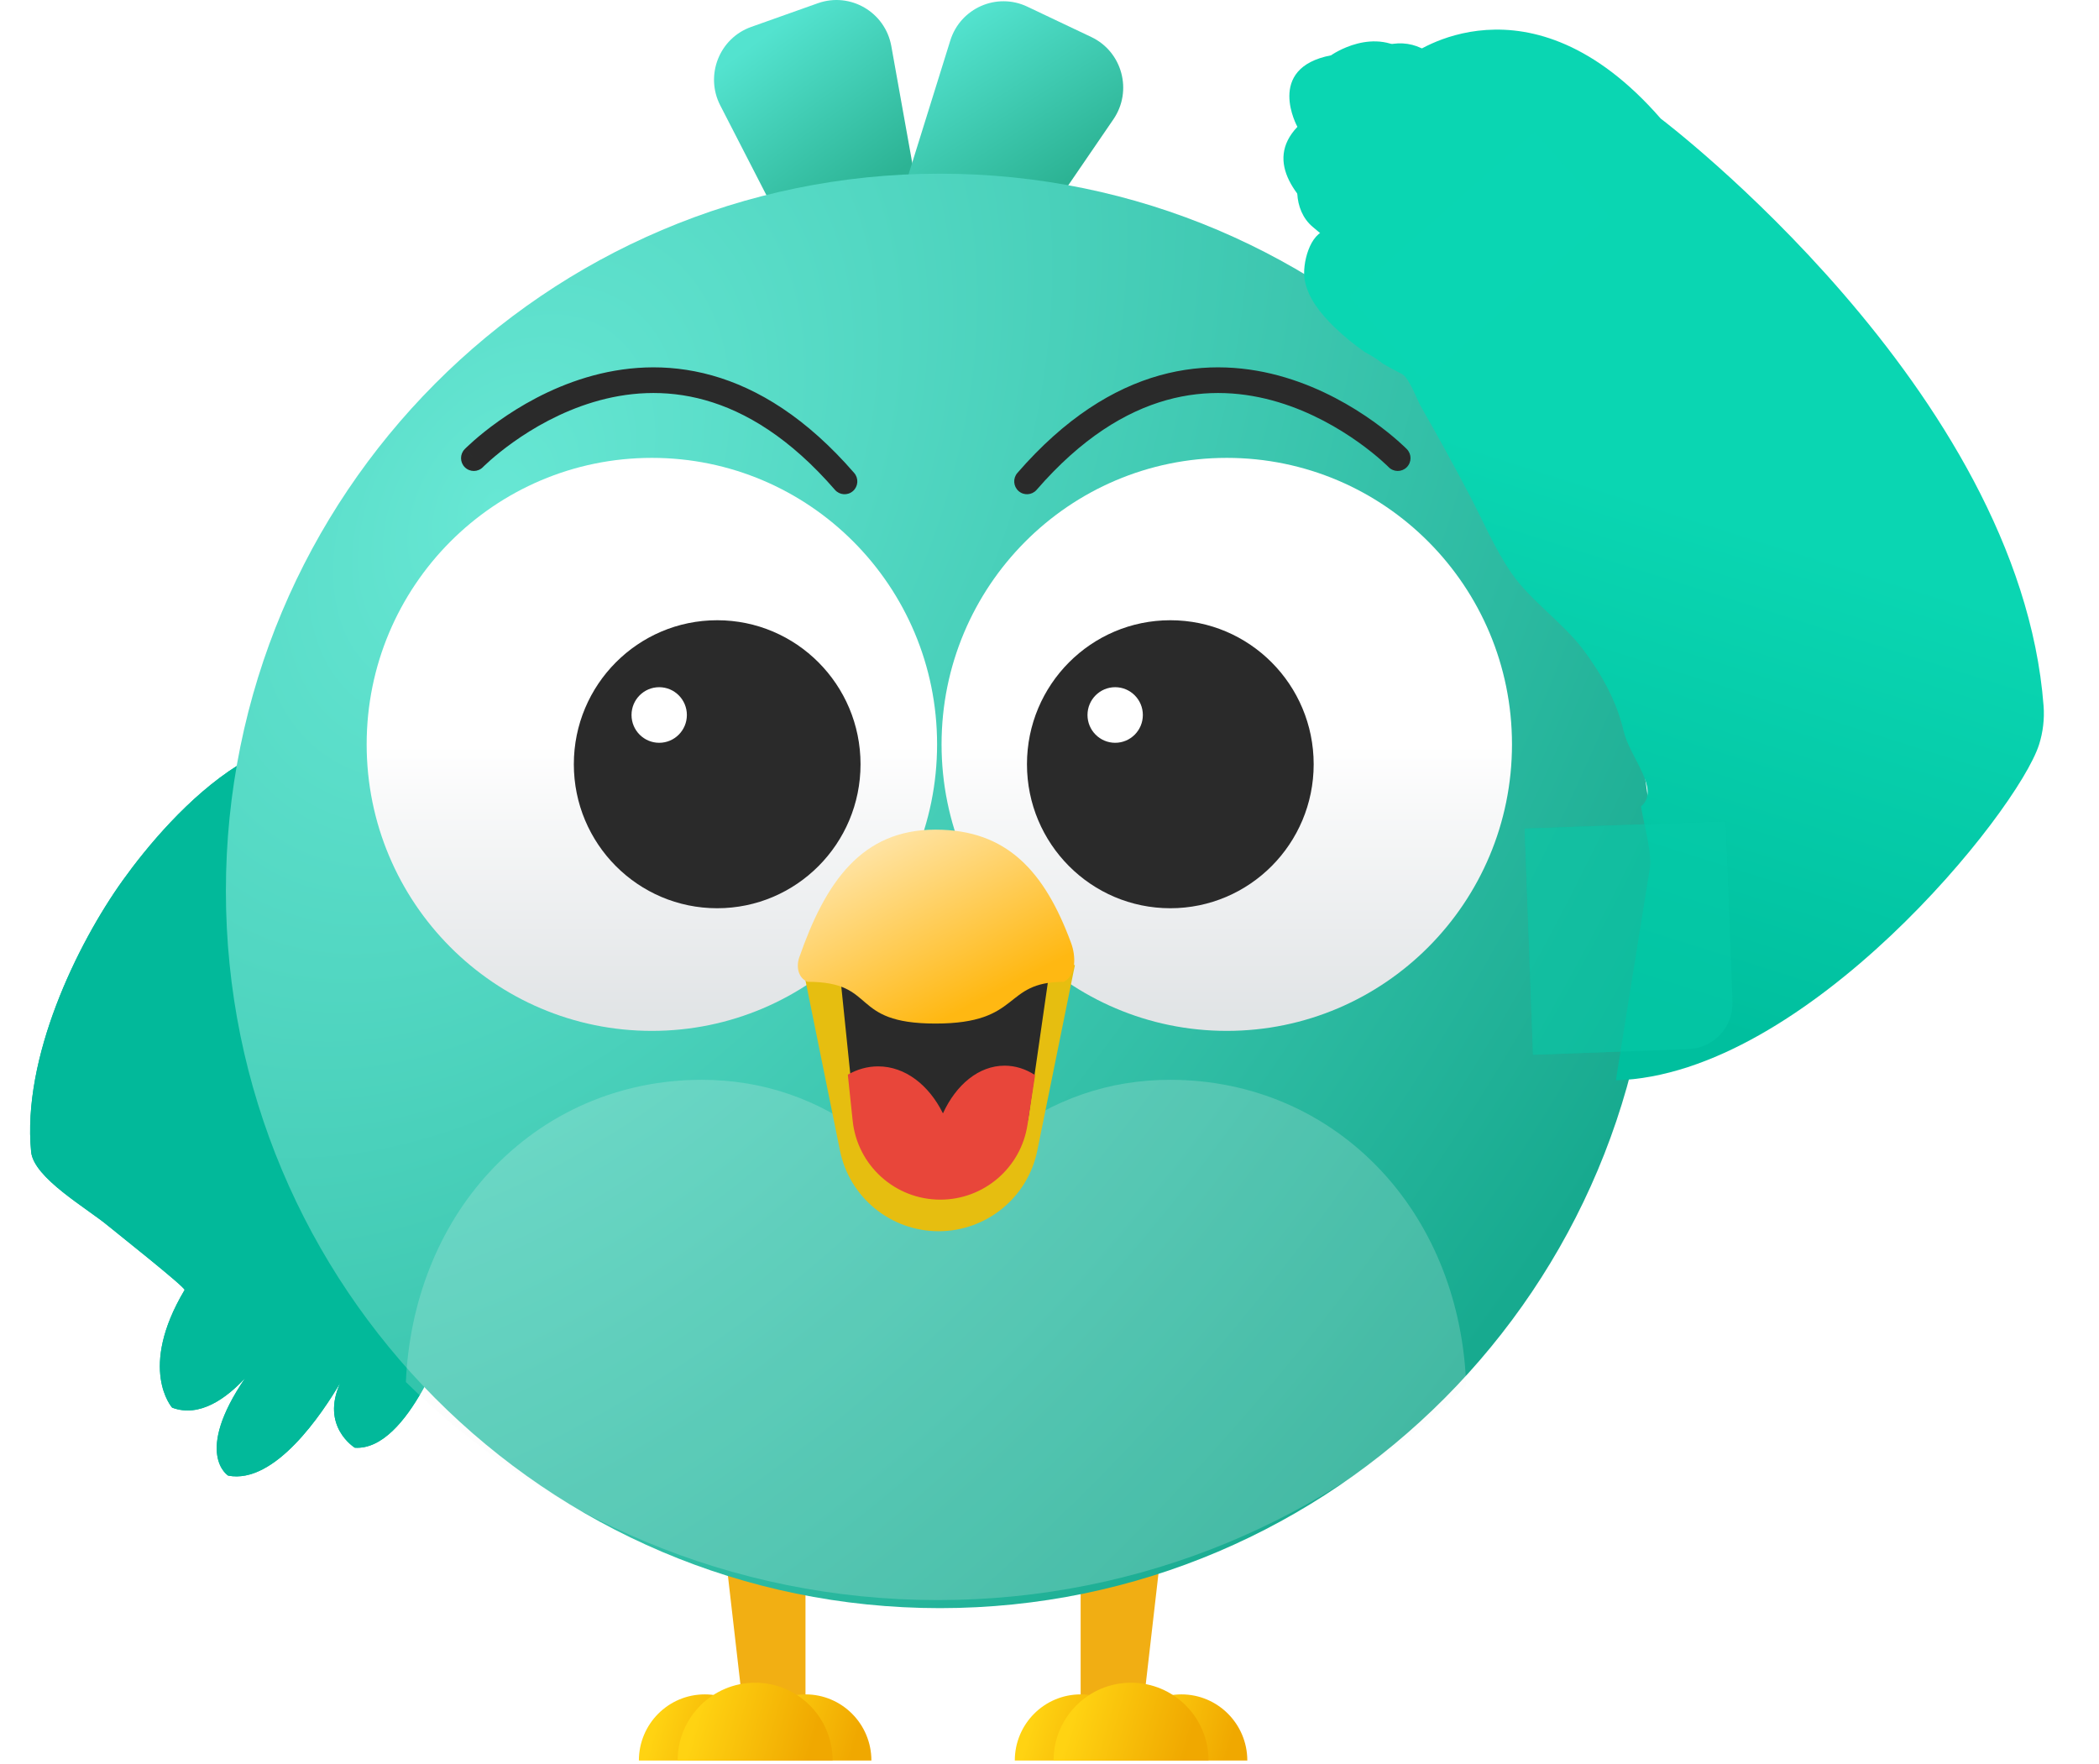
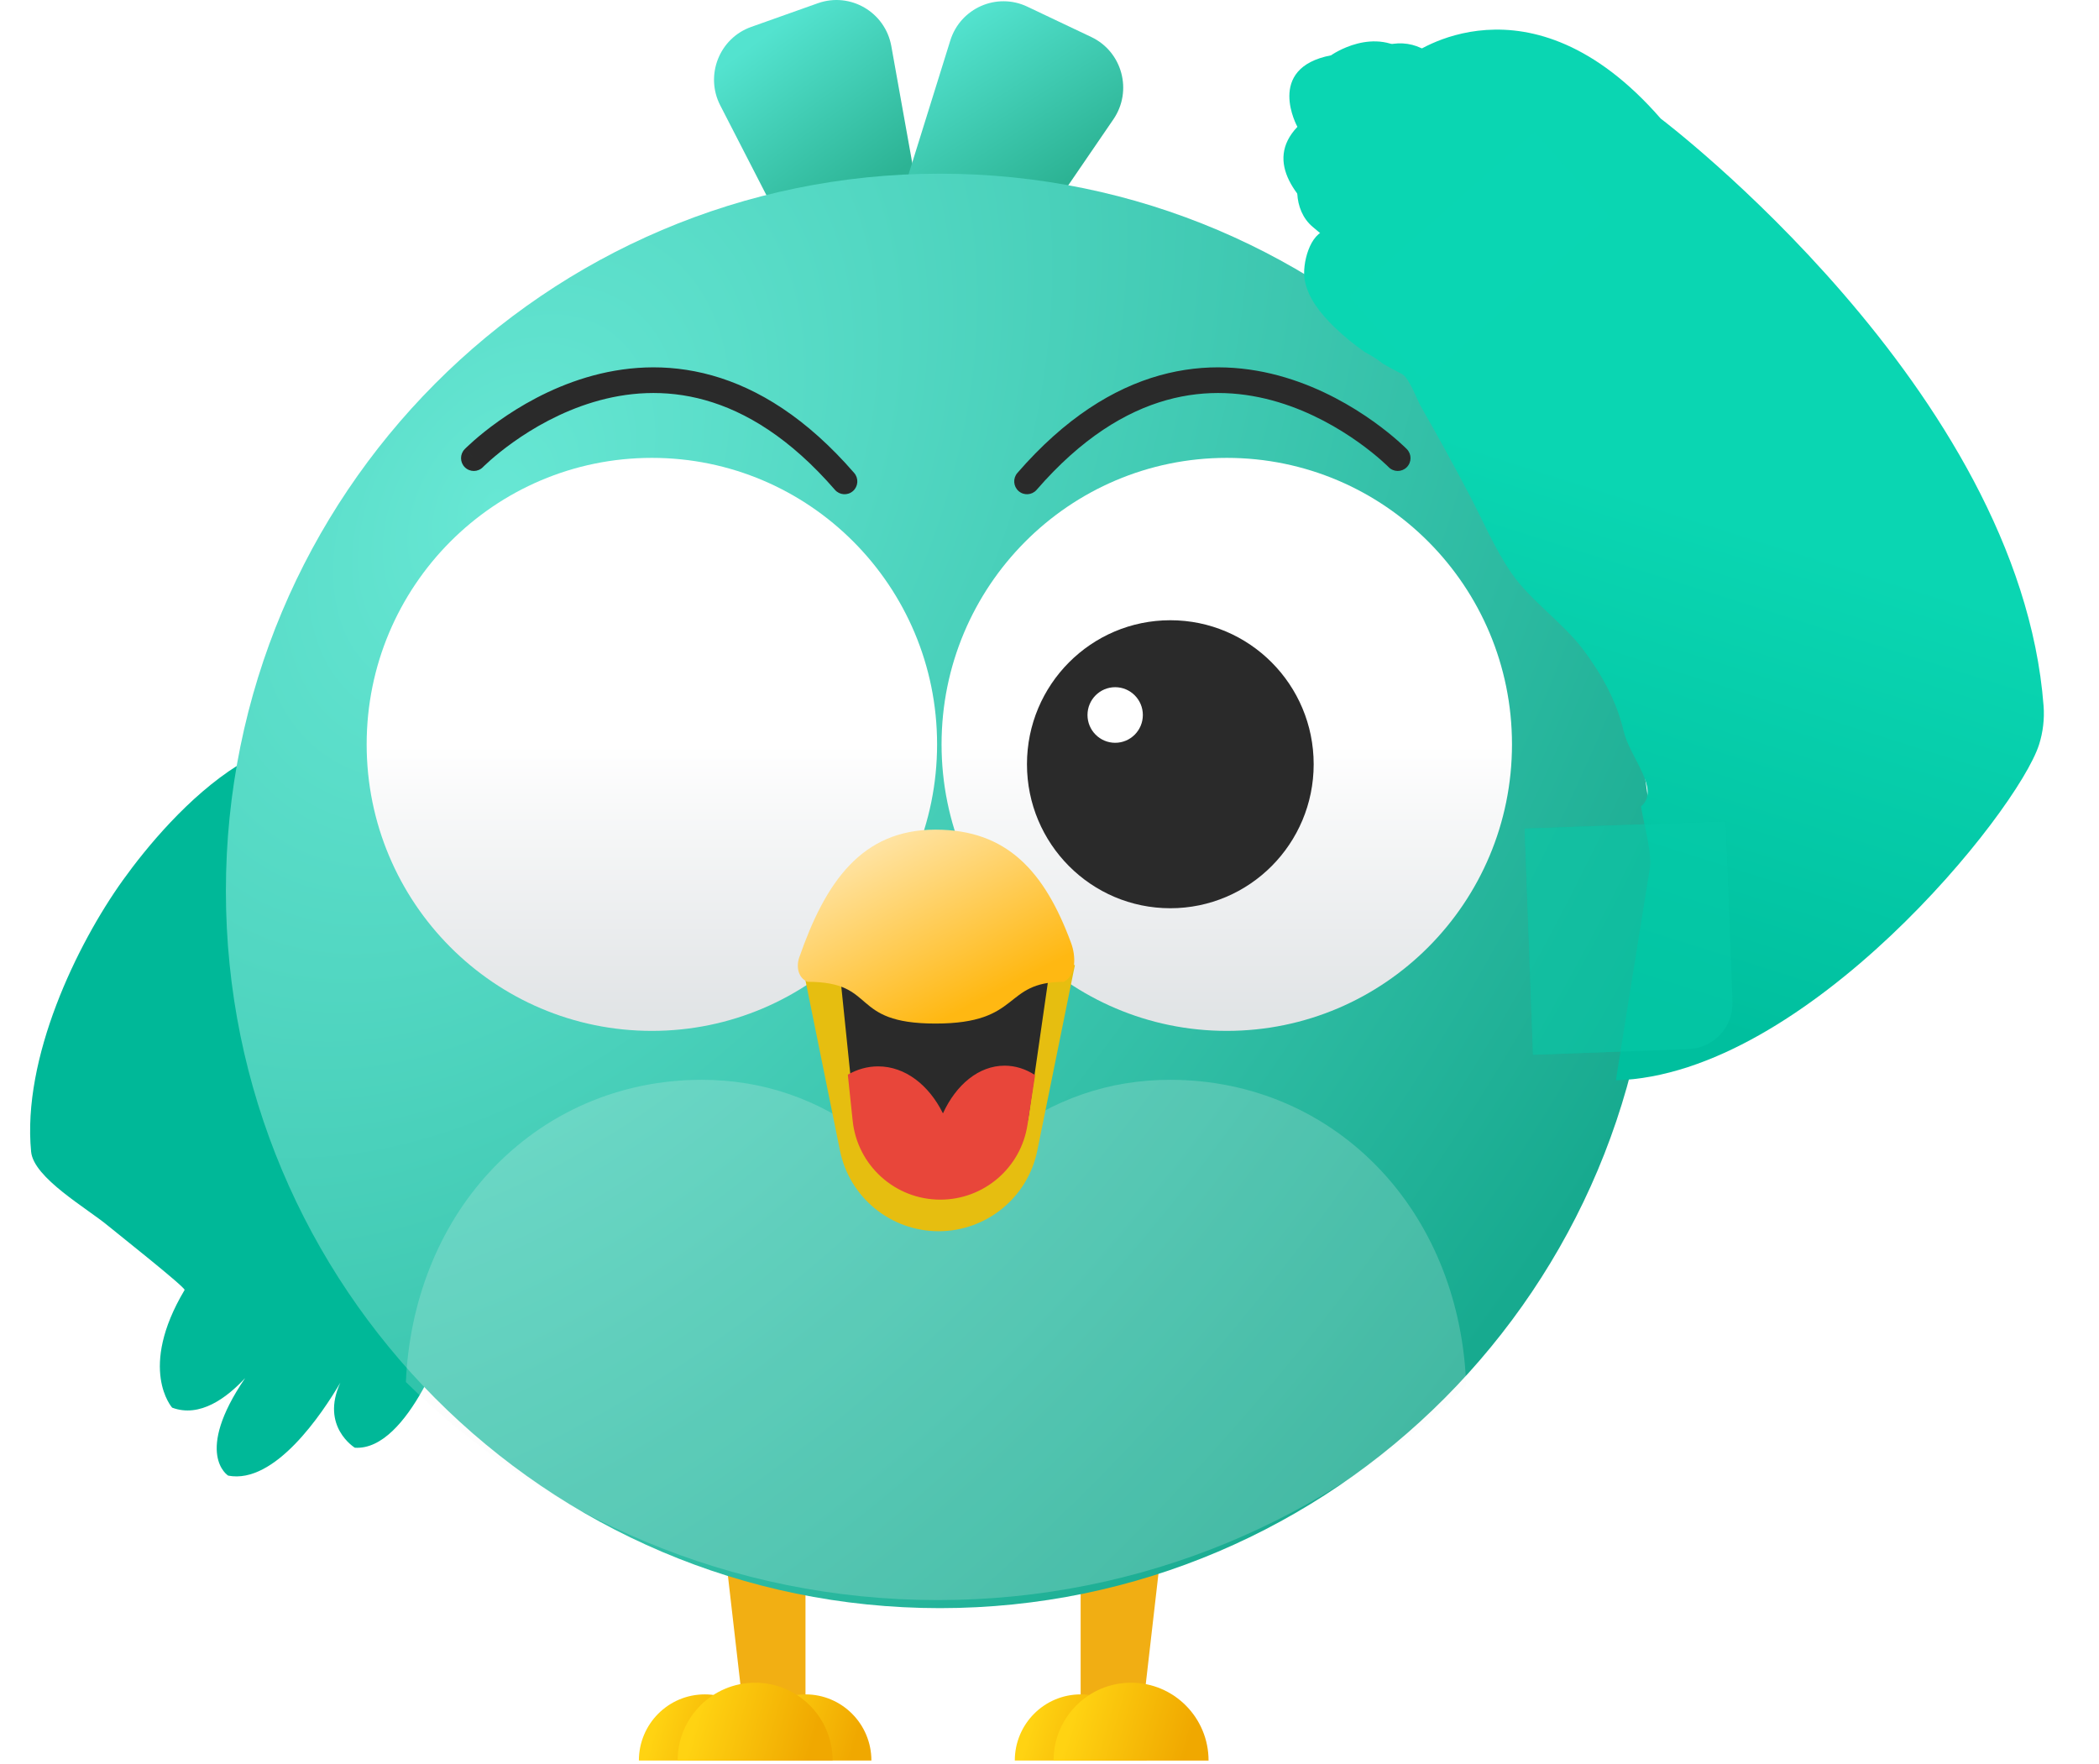
<svg xmlns="http://www.w3.org/2000/svg" width="357" height="300" viewBox="0 0 357 300" fill="none">
  <g filter="url(#filter0_ii_9473_4995)">
    <path d="M19.38 152.753C27.246 141.78 48.263 117.653 65.572 134.729C65.572 134.729 79.654 176.157 60.771 206.009L74.779 229.458C74.779 229.458 68.084 249.893 58.818 249.301C58.818 249.301 52.918 245.708 56.349 238.243C53.286 243.454 45.223 255.577 37.272 254.046C37.272 254.046 31.345 250.373 40.164 237.449C37.034 240.819 32.456 244.248 27.745 242.487C27.745 242.487 21.849 235.926 29.86 222.474C30.097 222.08 17.847 212.401 16.937 211.63C13.303 208.585 4.195 203.434 3.758 198.964C2.213 183.033 11.514 163.726 19.38 152.753Z" fill="#00B898" />
-     <path d="M19.38 152.753C27.246 141.78 48.263 117.653 65.572 134.729C65.572 134.729 79.654 176.157 60.771 206.009L74.779 229.458C74.779 229.458 68.084 249.893 58.818 249.301C58.818 249.301 52.918 245.708 56.349 238.243C53.286 243.454 45.223 255.577 37.272 254.046C37.272 254.046 31.345 250.373 40.164 237.449C37.034 240.819 32.456 244.248 27.745 242.487C27.745 242.487 21.849 235.926 29.86 222.474C30.097 222.08 17.847 212.401 16.937 211.63C13.303 208.585 4.195 203.434 3.758 198.964C2.213 183.033 11.514 163.726 19.38 152.753Z" fill="#02B99A" />
  </g>
  <path d="M122.5 17.924L141.023 53.953C146.013 63.663 160.698 58.652 158.772 47.893L151.596 7.842C150.56 2.066 144.622 -1.404 139.112 0.546L127.772 4.576C122.348 6.496 119.864 12.795 122.5 17.924Z" fill="url(#paint0_linear_9473_4995)" />
  <path d="M161.625 6.896L149.561 45.594C146.309 56.025 160.256 62.841 166.419 53.836L189.367 20.295C192.676 15.457 190.887 8.794 185.601 6.292L174.717 1.127C169.511 -1.339 163.341 1.382 161.625 6.896Z" fill="url(#paint1_linear_9473_4995)" />
  <path d="M123.158 262.363H136.999V296.791H127.113L123.158 262.363Z" fill="#F2AF13" />
  <path fill-rule="evenodd" clip-rule="evenodd" d="M125.799 299.437H148.208C148.208 293.221 143.191 288.182 137.003 288.182C130.815 288.182 125.799 293.221 125.799 299.437Z" fill="url(#paint2_linear_9473_4995)" />
  <path fill-rule="evenodd" clip-rule="evenodd" d="M108.662 299.437H131.071C131.071 293.221 126.055 288.182 119.867 288.182C113.679 288.182 108.662 293.221 108.662 299.437Z" fill="url(#paint3_linear_9473_4995)" />
  <path fill-rule="evenodd" clip-rule="evenodd" d="M141.617 299.439C141.617 299.439 141.617 299.439 141.617 299.439C141.617 292.126 135.716 286.197 128.436 286.197C121.156 286.197 115.254 292.126 115.254 299.439C115.254 299.439 115.254 299.439 115.254 299.439H141.617Z" fill="url(#paint4_linear_9473_4995)" />
  <path d="M197.639 262.363H183.798V296.791H193.684L197.639 262.363Z" fill="#F1AE13" />
-   <path fill-rule="evenodd" clip-rule="evenodd" d="M189.734 299.437H212.143C212.143 293.221 207.127 288.182 200.939 288.182C194.751 288.182 189.734 293.221 189.734 299.437Z" fill="url(#paint5_linear_9473_4995)" />
  <path fill-rule="evenodd" clip-rule="evenodd" d="M172.598 299.437H195.007C195.007 293.221 189.99 288.182 183.802 288.182C177.614 288.182 172.598 293.221 172.598 299.437Z" fill="url(#paint6_linear_9473_4995)" />
  <path fill-rule="evenodd" clip-rule="evenodd" d="M205.553 299.439C205.553 299.439 205.553 299.439 205.553 299.439C205.553 292.126 199.651 286.197 192.371 286.197C185.091 286.197 179.189 292.126 179.189 299.439C179.189 299.439 179.189 299.439 179.189 299.439H205.553Z" fill="url(#paint7_linear_9473_4995)" />
  <path d="M159.858 273.514C226.926 273.514 281.295 218.899 281.295 151.527C281.295 84.155 226.926 29.539 159.858 29.539C92.789 29.539 38.42 84.155 38.42 151.527C38.42 218.899 92.789 273.514 159.858 273.514Z" fill="url(#paint8_radial_9473_4995)" />
  <path opacity="0.2" d="M119.35 183.654C129.775 183.654 139.315 186.951 147.718 193.445C151.962 196.719 155.799 200.739 159.189 205.419C162.579 200.739 166.416 196.727 170.66 193.445C179.063 186.951 188.604 183.654 199.029 183.654C212.975 183.654 225.798 189.234 235.147 199.371C243.904 208.87 248.878 221.681 249.37 235.63C226.152 258.218 194.462 272.144 159.504 272.144C124.247 272.144 92.311 257.979 69.031 235.054C69.639 221.328 74.597 208.739 83.231 199.371C92.587 189.242 105.411 183.654 119.35 183.654Z" fill="#F5F7F5" />
  <g filter="url(#filter1_d_9473_4995)">
    <path d="M110.871 173.19C137.662 173.19 159.381 151.373 159.381 124.46C159.381 97.547 137.662 75.731 110.871 75.731C84.08 75.731 62.361 97.547 62.361 124.46C62.361 151.373 84.08 173.19 110.871 173.19Z" fill="url(#paint9_linear_9473_4995)" />
  </g>
  <g filter="url(#filter2_d_9473_4995)">
    <path d="M208.651 173.19C235.442 173.19 257.16 151.373 257.16 124.46C257.16 97.547 235.442 75.731 208.651 75.731C181.859 75.731 160.141 97.547 160.141 124.46C160.141 151.373 181.859 173.19 208.651 173.19Z" fill="url(#paint10_linear_9473_4995)" />
  </g>
-   <path d="M121.979 154.474C135.445 154.474 146.361 143.509 146.361 129.982C146.361 116.456 135.445 105.49 121.979 105.49C108.514 105.49 97.598 116.456 97.598 129.982C97.598 143.509 108.514 154.474 121.979 154.474Z" fill="#2A2A2A" />
  <ellipse cx="112.117" cy="121.607" rx="4.707" ry="4.728" fill="white" />
  <path d="M199.05 154.474C212.515 154.474 223.431 143.509 223.431 129.982C223.431 116.456 212.515 105.49 199.05 105.49C185.584 105.49 174.668 116.456 174.668 129.982C174.668 143.509 185.584 154.474 199.05 154.474Z" fill="#2A2A2A" />
  <path fill-rule="evenodd" clip-rule="evenodd" d="M239.278 76.389C239.279 76.39 239.28 76.391 237.73 77.92L239.28 76.391C240.121 77.251 240.108 78.633 239.252 79.477C238.397 80.322 237.022 80.309 236.181 79.451L236.18 79.45L236.17 79.439C236.159 79.428 236.141 79.41 236.115 79.384C236.063 79.333 235.982 79.254 235.873 79.15C235.653 78.941 235.32 78.631 234.881 78.245C234.002 77.474 232.702 76.4 231.043 75.217C227.716 72.844 222.998 70.071 217.377 68.387C211.771 66.707 205.296 66.117 198.38 68.057C191.469 69.995 183.945 74.507 176.311 83.311C175.522 84.22 174.15 84.315 173.246 83.523C172.341 82.731 172.246 81.353 173.034 80.444C181.129 71.11 189.351 66.058 197.212 63.853C205.068 61.65 212.392 62.339 218.618 64.204C224.83 66.065 229.977 69.104 233.558 71.658C235.354 72.938 236.769 74.106 237.741 74.96C238.227 75.387 238.604 75.736 238.863 75.983C238.992 76.106 239.092 76.204 239.162 76.273C239.197 76.308 239.224 76.335 239.244 76.355L239.268 76.379L239.278 76.389Z" fill="#2A2A2A" />
  <path fill-rule="evenodd" clip-rule="evenodd" d="M82.136 79.45L82.147 79.439C82.157 79.428 82.176 79.41 82.202 79.384C82.253 79.333 82.334 79.254 82.444 79.15C82.663 78.941 82.996 78.631 83.436 78.245C84.315 77.474 85.614 76.4 87.273 75.217C90.6 72.844 95.319 70.071 100.94 68.387C106.546 66.707 113.02 66.117 119.937 68.057C126.848 69.995 134.372 74.507 142.006 83.311C142.794 84.22 144.166 84.315 145.071 83.523C145.976 82.731 146.07 81.353 145.282 80.444C137.188 71.11 128.966 66.058 121.105 63.853C113.249 61.65 105.925 62.339 99.698 64.204C93.487 66.065 88.339 69.104 84.758 71.658C82.963 72.938 81.548 74.106 80.576 74.96C80.09 75.387 79.713 75.736 79.454 75.983C79.325 76.106 79.224 76.204 79.154 76.273C79.12 76.308 79.092 76.335 79.073 76.355L79.049 76.379L79.041 76.386L79.039 76.389C79.037 76.39 79.037 76.391 80.587 77.92L79.037 76.391C78.196 77.251 78.208 78.633 79.064 79.477C79.92 80.321 81.294 80.309 82.135 79.451L82.136 79.45L82.136 79.45Z" fill="#2A2A2A" />
  <ellipse cx="189.67" cy="121.607" rx="4.707" ry="4.728" fill="white" />
  <path d="M136.465 164.133H182.822L176.427 195.685C174.808 203.669 167.79 209.408 159.643 209.408V209.408V209.408C151.497 209.408 144.478 203.669 142.86 195.685L136.465 164.133Z" fill="#E6BE10" />
  <path d="M142.068 157.875H179.549L174.974 189.642C173.913 197.007 167.603 202.474 160.161 202.474V202.474C152.489 202.474 146.06 196.672 145.274 189.04L142.068 157.875Z" fill="#2A2A2A" />
  <path fill-rule="evenodd" clip-rule="evenodd" d="M176.05 182.857L174.754 191.314C173.632 198.632 167.337 204.036 159.933 204.036C152.259 204.036 145.824 198.242 145.022 190.609L144.199 182.78C145.784 181.872 147.525 181.37 149.353 181.37C153.948 181.37 157.997 184.543 160.377 189.363C162.621 184.476 166.479 181.25 170.862 181.25C172.712 181.25 174.469 181.825 176.05 182.857Z" fill="#E8463A" />
  <g filter="url(#filter3_i_9473_4995)">
    <path d="M182.712 160.926C183.513 163.095 183.607 166.247 181.629 167.445C181.578 167.476 181.527 167.501 181.477 167.522C170.918 167.539 174.47 174.623 159.643 174.623C144.816 174.623 149.934 167.522 137.889 167.522V167.522C136.314 166.892 135.911 164.995 136.468 163.393C140.936 150.532 147.104 141.643 159.643 141.643C171.863 141.643 178.235 148.813 182.712 160.926Z" fill="url(#paint11_linear_9473_4995)" />
  </g>
  <g filter="url(#filter4_i_9473_4995)">
    <path d="M347.575 123.617C343.491 69.781 282.46 23.716 282.46 23.716C259.987 -2.087 239.994 12.915 239.994 12.915C233.845 7.641 226.384 12.952 226.384 12.952C215.108 15.114 220.665 25.115 220.665 25.115C214.962 31.11 220.504 37.636 227 42.61C226.604 42.578 226.196 42.6 225.806 42.652C222.726 43.071 221.448 48.561 221.891 51.098C222.432 54.223 224.629 56.897 226.825 59.052C228.458 60.657 230.27 62.129 232.184 63.463C232.843 63.797 233.491 64.173 234.108 64.594C234.493 64.857 234.856 65.125 235.191 65.391C236.259 66.025 237.352 66.619 238.449 67.157C239.64 67.745 241.029 71.557 241.653 72.651C244.482 77.597 247.229 82.598 249.882 87.641C252.183 92.018 254.293 97.023 257.105 101.064C260.424 105.832 265.77 109.374 269.324 114.105C272.385 118.187 274.985 122.848 276.142 127.859C277.179 132.37 282.513 137.795 279.108 140.702C279.725 144.534 281.123 148.91 280.535 151.635L274.83 187.286C307.18 186.387 343.116 141.654 346.803 130.193C347.475 128.07 347.742 125.837 347.575 123.617Z" fill="url(#paint12_linear_9473_4995)" />
  </g>
  <g filter="url(#filter5_i_9473_4995)">
    <rect x="224.086" y="21.293" width="33.47" height="15.889" rx="7.945" transform="rotate(40.103 224.086 21.293)" fill="#0AD6B2" />
  </g>
  <g filter="url(#filter6_i_9473_4995)">
    <rect x="224.855" y="9.934" width="40.525" height="16.818" rx="8.409" transform="rotate(37.215 224.855 9.934)" fill="#0AD6B2" />
  </g>
  <g filter="url(#filter7_i_9473_4995)">
    <rect x="233.199" y="3.998" width="40.525" height="16.818" rx="8.409" transform="rotate(37.215 233.199 3.998)" fill="#0AD6B2" />
  </g>
  <g filter="url(#filter8_i_9473_4995)">
    <path d="M244.541 8.569C247.678 4.439 253.384 3.255 257.791 5.989C261.359 8.203 265.472 10.89 268.556 13.303C272.581 16.452 277.582 21.719 280.198 24.569C281.245 25.71 281.297 27.43 280.349 28.655V28.655C274.919 35.677 264.844 37.01 257.775 31.641L246.528 23.1C241.967 19.636 241.077 13.13 244.541 8.569V8.569Z" fill="#0AD6B2" />
  </g>
  <g filter="url(#filter9_f_9473_4995)">
    <rect x="260.99" y="22.398" width="19.195" height="42.194" transform="rotate(48.5 260.99 22.398)" fill="#0AD6B3" />
  </g>
  <g opacity="0.53" filter="url(#filter10_f_9473_4995)">
    <path d="M259.316 140.934L293.544 139.679L294.668 170.354C294.826 174.656 291.466 178.272 287.164 178.43L260.727 179.399L259.316 140.934Z" fill="#01BF9E" />
    <path d="M259.316 140.934L293.544 139.679L294.668 170.354C294.826 174.656 291.466 178.272 287.164 178.43L260.727 179.399L259.316 140.934Z" fill="#05CAA8" />
  </g>
  <defs>
    <filter id="filter0_ii_9473_4995" x="3.588" y="122.655" width="72.727" height="134.595" filterUnits="userSpaceOnUse" color-interpolation-filters="sRGB">
      <feFlood flood-opacity="0" result="BackgroundImageFix" />
      <feBlend mode="normal" in="SourceGraphic" in2="BackgroundImageFix" result="shape" />
      <feColorMatrix in="SourceAlpha" type="matrix" values="0 0 0 0 0 0 0 0 0 0 0 0 0 0 0 0 0 0 127 0" result="hardAlpha" />
      <feOffset dy="-6.142" />
      <feGaussianBlur stdDeviation="4.606" />
      <feComposite in2="hardAlpha" operator="arithmetic" k2="-1" k3="1" />
      <feColorMatrix type="matrix" values="0 0 0 0 0.102 0 0 0 0 0.635 0 0 0 0 0.53 0 0 0 1 0" />
      <feBlend mode="normal" in2="shape" result="effect1_innerShadow_9473_4995" />
      <feColorMatrix in="SourceAlpha" type="matrix" values="0 0 0 0 0 0 0 0 0 0 0 0 0 0 0 0 0 0 127 0" result="hardAlpha" />
      <feOffset dx="1.535" dy="3.071" />
      <feGaussianBlur stdDeviation="2.303" />
      <feComposite in2="hardAlpha" operator="arithmetic" k2="-1" k3="1" />
      <feColorMatrix type="matrix" values="0 0 0 0 0.329 0 0 0 0 0.894 0 0 0 0 0.816 0 0 0 1 0" />
      <feBlend mode="normal" in2="effect1_innerShadow_9473_4995" result="effect2_innerShadow_9473_4995" />
    </filter>
    <filter id="filter1_d_9473_4995" x="55.928" y="71.442" width="109.886" height="110.326" filterUnits="userSpaceOnUse" color-interpolation-filters="sRGB">
      <feFlood flood-opacity="0" result="BackgroundImageFix" />
      <feColorMatrix in="SourceAlpha" type="matrix" values="0 0 0 0 0 0 0 0 0 0 0 0 0 0 0 0 0 0 127 0" result="hardAlpha" />
      <feOffset dy="2.144" />
      <feGaussianBlur stdDeviation="3.217" />
      <feComposite in2="hardAlpha" operator="out" />
      <feColorMatrix type="matrix" values="0 0 0 0 0.153 0 0 0 0 0.157 0 0 0 0 0.161 0 0 0 0.12 0" />
      <feBlend mode="normal" in2="BackgroundImageFix" result="effect1_dropShadow_9473_4995" />
      <feBlend mode="normal" in="SourceGraphic" in2="effect1_dropShadow_9473_4995" result="shape" />
    </filter>
    <filter id="filter2_d_9473_4995" x="153.707" y="71.442" width="109.886" height="110.326" filterUnits="userSpaceOnUse" color-interpolation-filters="sRGB">
      <feFlood flood-opacity="0" result="BackgroundImageFix" />
      <feColorMatrix in="SourceAlpha" type="matrix" values="0 0 0 0 0 0 0 0 0 0 0 0 0 0 0 0 0 0 127 0" result="hardAlpha" />
      <feOffset dy="2.144" />
      <feGaussianBlur stdDeviation="3.217" />
      <feComposite in2="hardAlpha" operator="out" />
      <feColorMatrix type="matrix" values="0 0 0 0 0.153 0 0 0 0 0.157 0 0 0 0 0.161 0 0 0 0.12 0" />
      <feBlend mode="normal" in2="BackgroundImageFix" result="effect1_dropShadow_9473_4995" />
      <feBlend mode="normal" in="SourceGraphic" in2="effect1_dropShadow_9473_4995" result="shape" />
    </filter>
    <filter id="filter3_i_9473_4995" x="135.694" y="141.106" width="47.552" height="33.517" filterUnits="userSpaceOnUse" color-interpolation-filters="sRGB">
      <feFlood flood-opacity="0" result="BackgroundImageFix" />
      <feBlend mode="normal" in="SourceGraphic" in2="BackgroundImageFix" result="shape" />
      <feColorMatrix in="SourceAlpha" type="matrix" values="0 0 0 0 0 0 0 0 0 0 0 0 0 0 0 0 0 0 127 0" result="hardAlpha" />
      <feOffset dx="-0.536" dy="-0.536" />
      <feGaussianBlur stdDeviation="1.608" />
      <feComposite in2="hardAlpha" operator="arithmetic" k2="-1" k3="1" />
      <feColorMatrix type="matrix" values="0 0 0 0 0.8 0 0 0 0 0.573 0 0 0 0 0.041 0 0 0 1 0" />
      <feBlend mode="normal" in2="shape" result="effect1_innerShadow_9473_4995" />
    </filter>
    <filter id="filter4_i_9473_4995" x="218.289" y="5.035" width="129.334" height="182.25" filterUnits="userSpaceOnUse" color-interpolation-filters="sRGB">
      <feFlood flood-opacity="0" result="BackgroundImageFix" />
      <feBlend mode="normal" in="SourceGraphic" in2="BackgroundImageFix" result="shape" />
      <feColorMatrix in="SourceAlpha" type="matrix" values="0 0 0 0 0 0 0 0 0 0 0 0 0 0 0 0 0 0 127 0" result="hardAlpha" />
      <feOffset dy="-3.543" />
      <feGaussianBlur stdDeviation="3.225" />
      <feComposite in2="hardAlpha" operator="arithmetic" k2="-1" k3="1" />
      <feColorMatrix type="matrix" values="0 0 0 0 0 0 0 0 0 0 0 0 0 0 0 0 0 0 0.25 0" />
      <feBlend mode="normal" in2="shape" result="effect1_innerShadow_9473_4995" />
    </filter>
    <filter id="filter5_i_9473_4995" x="217.1" y="24.543" width="32.65" height="27.215" filterUnits="userSpaceOnUse" color-interpolation-filters="sRGB">
      <feFlood flood-opacity="0" result="BackgroundImageFix" />
      <feBlend mode="normal" in="SourceGraphic" in2="BackgroundImageFix" result="shape" />
      <feColorMatrix in="SourceAlpha" type="matrix" values="0 0 0 0 0 0 0 0 0 0 0 0 0 0 0 0 0 0 127 0" result="hardAlpha" />
      <feOffset dx="3.312" />
      <feGaussianBlur stdDeviation="1.656" />
      <feComposite in2="hardAlpha" operator="arithmetic" k2="-1" k3="1" />
      <feColorMatrix type="matrix" values="0 0 0 0 0 0 0 0 0 0.576 0 0 0 0 0.476 0 0 0 0.32 0" />
      <feBlend mode="normal" in2="shape" result="effect1_innerShadow_9473_4995" />
    </filter>
    <filter id="filter6_i_9473_4995" x="218.057" y="13.307" width="39.011" height="31.156" filterUnits="userSpaceOnUse" color-interpolation-filters="sRGB">
      <feFlood flood-opacity="0" result="BackgroundImageFix" />
      <feBlend mode="normal" in="SourceGraphic" in2="BackgroundImageFix" result="shape" />
      <feColorMatrix in="SourceAlpha" type="matrix" values="0 0 0 0 0 0 0 0 0 0 0 0 0 0 0 0 0 0 127 0" result="hardAlpha" />
      <feOffset dx="3.312" />
      <feGaussianBlur stdDeviation="1.656" />
      <feComposite in2="hardAlpha" operator="arithmetic" k2="-1" k3="1" />
      <feColorMatrix type="matrix" values="0 0 0 0 0 0 0 0 0 0.576 0 0 0 0 0.476 0 0 0 0.32 0" />
      <feBlend mode="normal" in2="shape" result="effect1_innerShadow_9473_4995" />
    </filter>
    <filter id="filter7_i_9473_4995" x="226.4" y="7.371" width="39.011" height="31.156" filterUnits="userSpaceOnUse" color-interpolation-filters="sRGB">
      <feFlood flood-opacity="0" result="BackgroundImageFix" />
      <feBlend mode="normal" in="SourceGraphic" in2="BackgroundImageFix" result="shape" />
      <feColorMatrix in="SourceAlpha" type="matrix" values="0 0 0 0 0 0 0 0 0 0 0 0 0 0 0 0 0 0 127 0" result="hardAlpha" />
      <feOffset dx="3.312" />
      <feGaussianBlur stdDeviation="1.656" />
      <feComposite in2="hardAlpha" operator="arithmetic" k2="-1" k3="1" />
      <feColorMatrix type="matrix" values="0 0 0 0 0 0 0 0 0 0.576 0 0 0 0 0.476 0 0 0 0.32 0" />
      <feBlend mode="normal" in2="shape" result="effect1_innerShadow_9473_4995" />
    </filter>
    <filter id="filter8_i_9473_4995" x="242.43" y="4.514" width="41.906" height="31.839" filterUnits="userSpaceOnUse" color-interpolation-filters="sRGB">
      <feFlood flood-opacity="0" result="BackgroundImageFix" />
      <feBlend mode="normal" in="SourceGraphic" in2="BackgroundImageFix" result="shape" />
      <feColorMatrix in="SourceAlpha" type="matrix" values="0 0 0 0 0 0 0 0 0 0 0 0 0 0 0 0 0 0 127 0" result="hardAlpha" />
      <feOffset dx="4.252" dy="1.417" />
      <feGaussianBlur stdDeviation="1.656" />
      <feComposite in2="hardAlpha" operator="arithmetic" k2="-1" k3="1" />
      <feColorMatrix type="matrix" values="0 0 0 0 0 0 0 0 0 0.576 0 0 0 0 0.476 0 0 0 0.32 0" />
      <feBlend mode="normal" in2="shape" result="effect1_innerShadow_9473_4995" />
    </filter>
    <filter id="filter9_f_9473_4995" x="226.554" y="19.564" width="49.99" height="48.003" filterUnits="userSpaceOnUse" color-interpolation-filters="sRGB">
      <feFlood flood-opacity="0" result="BackgroundImageFix" />
      <feBlend mode="normal" in="SourceGraphic" in2="BackgroundImageFix" result="shape" />
      <feGaussianBlur stdDeviation="1.417" result="effect1_foregroundBlur_9473_4995" />
    </filter>
    <filter id="filter10_f_9473_4995" x="246.482" y="126.845" width="61.026" height="65.388" filterUnits="userSpaceOnUse" color-interpolation-filters="sRGB">
      <feFlood flood-opacity="0" result="BackgroundImageFix" />
      <feBlend mode="normal" in="SourceGraphic" in2="BackgroundImageFix" result="shape" />
      <feGaussianBlur stdDeviation="6.417" result="effect1_foregroundBlur_9473_4995" />
    </filter>
    <linearGradient id="paint0_linear_9473_4995" x1="127.124" y1="8.102" x2="146.091" y2="34.145" gradientUnits="userSpaceOnUse">
      <stop stop-color="#53E3CF" />
      <stop offset="1" stop-color="#2CB394" />
    </linearGradient>
    <linearGradient id="paint1_linear_9473_4995" x1="155.434" y1="8.133" x2="173.08" y2="35.865" gradientUnits="userSpaceOnUse">
      <stop stop-color="#53E3CF" />
      <stop offset="1" stop-color="#2CB394" />
    </linearGradient>
    <linearGradient id="paint2_linear_9473_4995" x1="128.6" y1="292.965" x2="145.138" y2="297.709" gradientUnits="userSpaceOnUse">
      <stop stop-color="#FFD312" />
      <stop offset="1" stop-color="#F0A800" />
    </linearGradient>
    <linearGradient id="paint3_linear_9473_4995" x1="111.463" y1="292.965" x2="128.001" y2="297.709" gradientUnits="userSpaceOnUse">
      <stop stop-color="#FFD312" />
      <stop offset="1" stop-color="#F0A800" />
    </linearGradient>
    <linearGradient id="paint4_linear_9473_4995" x1="118.549" y1="291.825" x2="138.006" y2="297.406" gradientUnits="userSpaceOnUse">
      <stop stop-color="#FFD312" />
      <stop offset="1" stop-color="#F0A800" />
    </linearGradient>
    <linearGradient id="paint5_linear_9473_4995" x1="192.535" y1="292.965" x2="209.074" y2="297.709" gradientUnits="userSpaceOnUse">
      <stop stop-color="#FFD312" />
      <stop offset="1" stop-color="#F0A800" />
    </linearGradient>
    <linearGradient id="paint6_linear_9473_4995" x1="175.399" y1="292.965" x2="191.937" y2="297.709" gradientUnits="userSpaceOnUse">
      <stop stop-color="#FFD312" />
      <stop offset="1" stop-color="#F0A800" />
    </linearGradient>
    <linearGradient id="paint7_linear_9473_4995" x1="182.485" y1="291.825" x2="201.941" y2="297.406" gradientUnits="userSpaceOnUse">
      <stop stop-color="#FFD312" />
      <stop offset="1" stop-color="#F0A800" />
    </linearGradient>
    <radialGradient id="paint8_radial_9473_4995" cx="0" cy="0" r="1" gradientUnits="userSpaceOnUse" gradientTransform="translate(84.56 85.979) rotate(32.169) scale(217.443 323.393)">
      <stop stop-color="#67E7D4" />
      <stop offset="1" stop-color="#17AA8F" />
    </radialGradient>
    <linearGradient id="paint9_linear_9473_4995" x1="110.871" y1="124.46" x2="110.871" y2="170.487" gradientUnits="userSpaceOnUse">
      <stop stop-color="white" />
      <stop offset="1" stop-color="#E1E4E6" />
    </linearGradient>
    <linearGradient id="paint10_linear_9473_4995" x1="208.651" y1="124.46" x2="208.651" y2="170.487" gradientUnits="userSpaceOnUse">
      <stop stop-color="white" />
      <stop offset="1" stop-color="#E1E4E6" />
    </linearGradient>
    <linearGradient id="paint11_linear_9473_4995" x1="146.348" y1="145.944" x2="160.87" y2="174.052" gradientUnits="userSpaceOnUse">
      <stop stop-color="#FFE3A2" />
      <stop offset="1" stop-color="#FFB812" />
    </linearGradient>
    <linearGradient id="paint12_linear_9473_4995" x1="306.382" y1="96.025" x2="281.224" y2="175.397" gradientUnits="userSpaceOnUse">
      <stop stop-color="#0AD6B2" />
      <stop offset="1" stop-color="#00BF9E" />
    </linearGradient>
  </defs>
</svg>